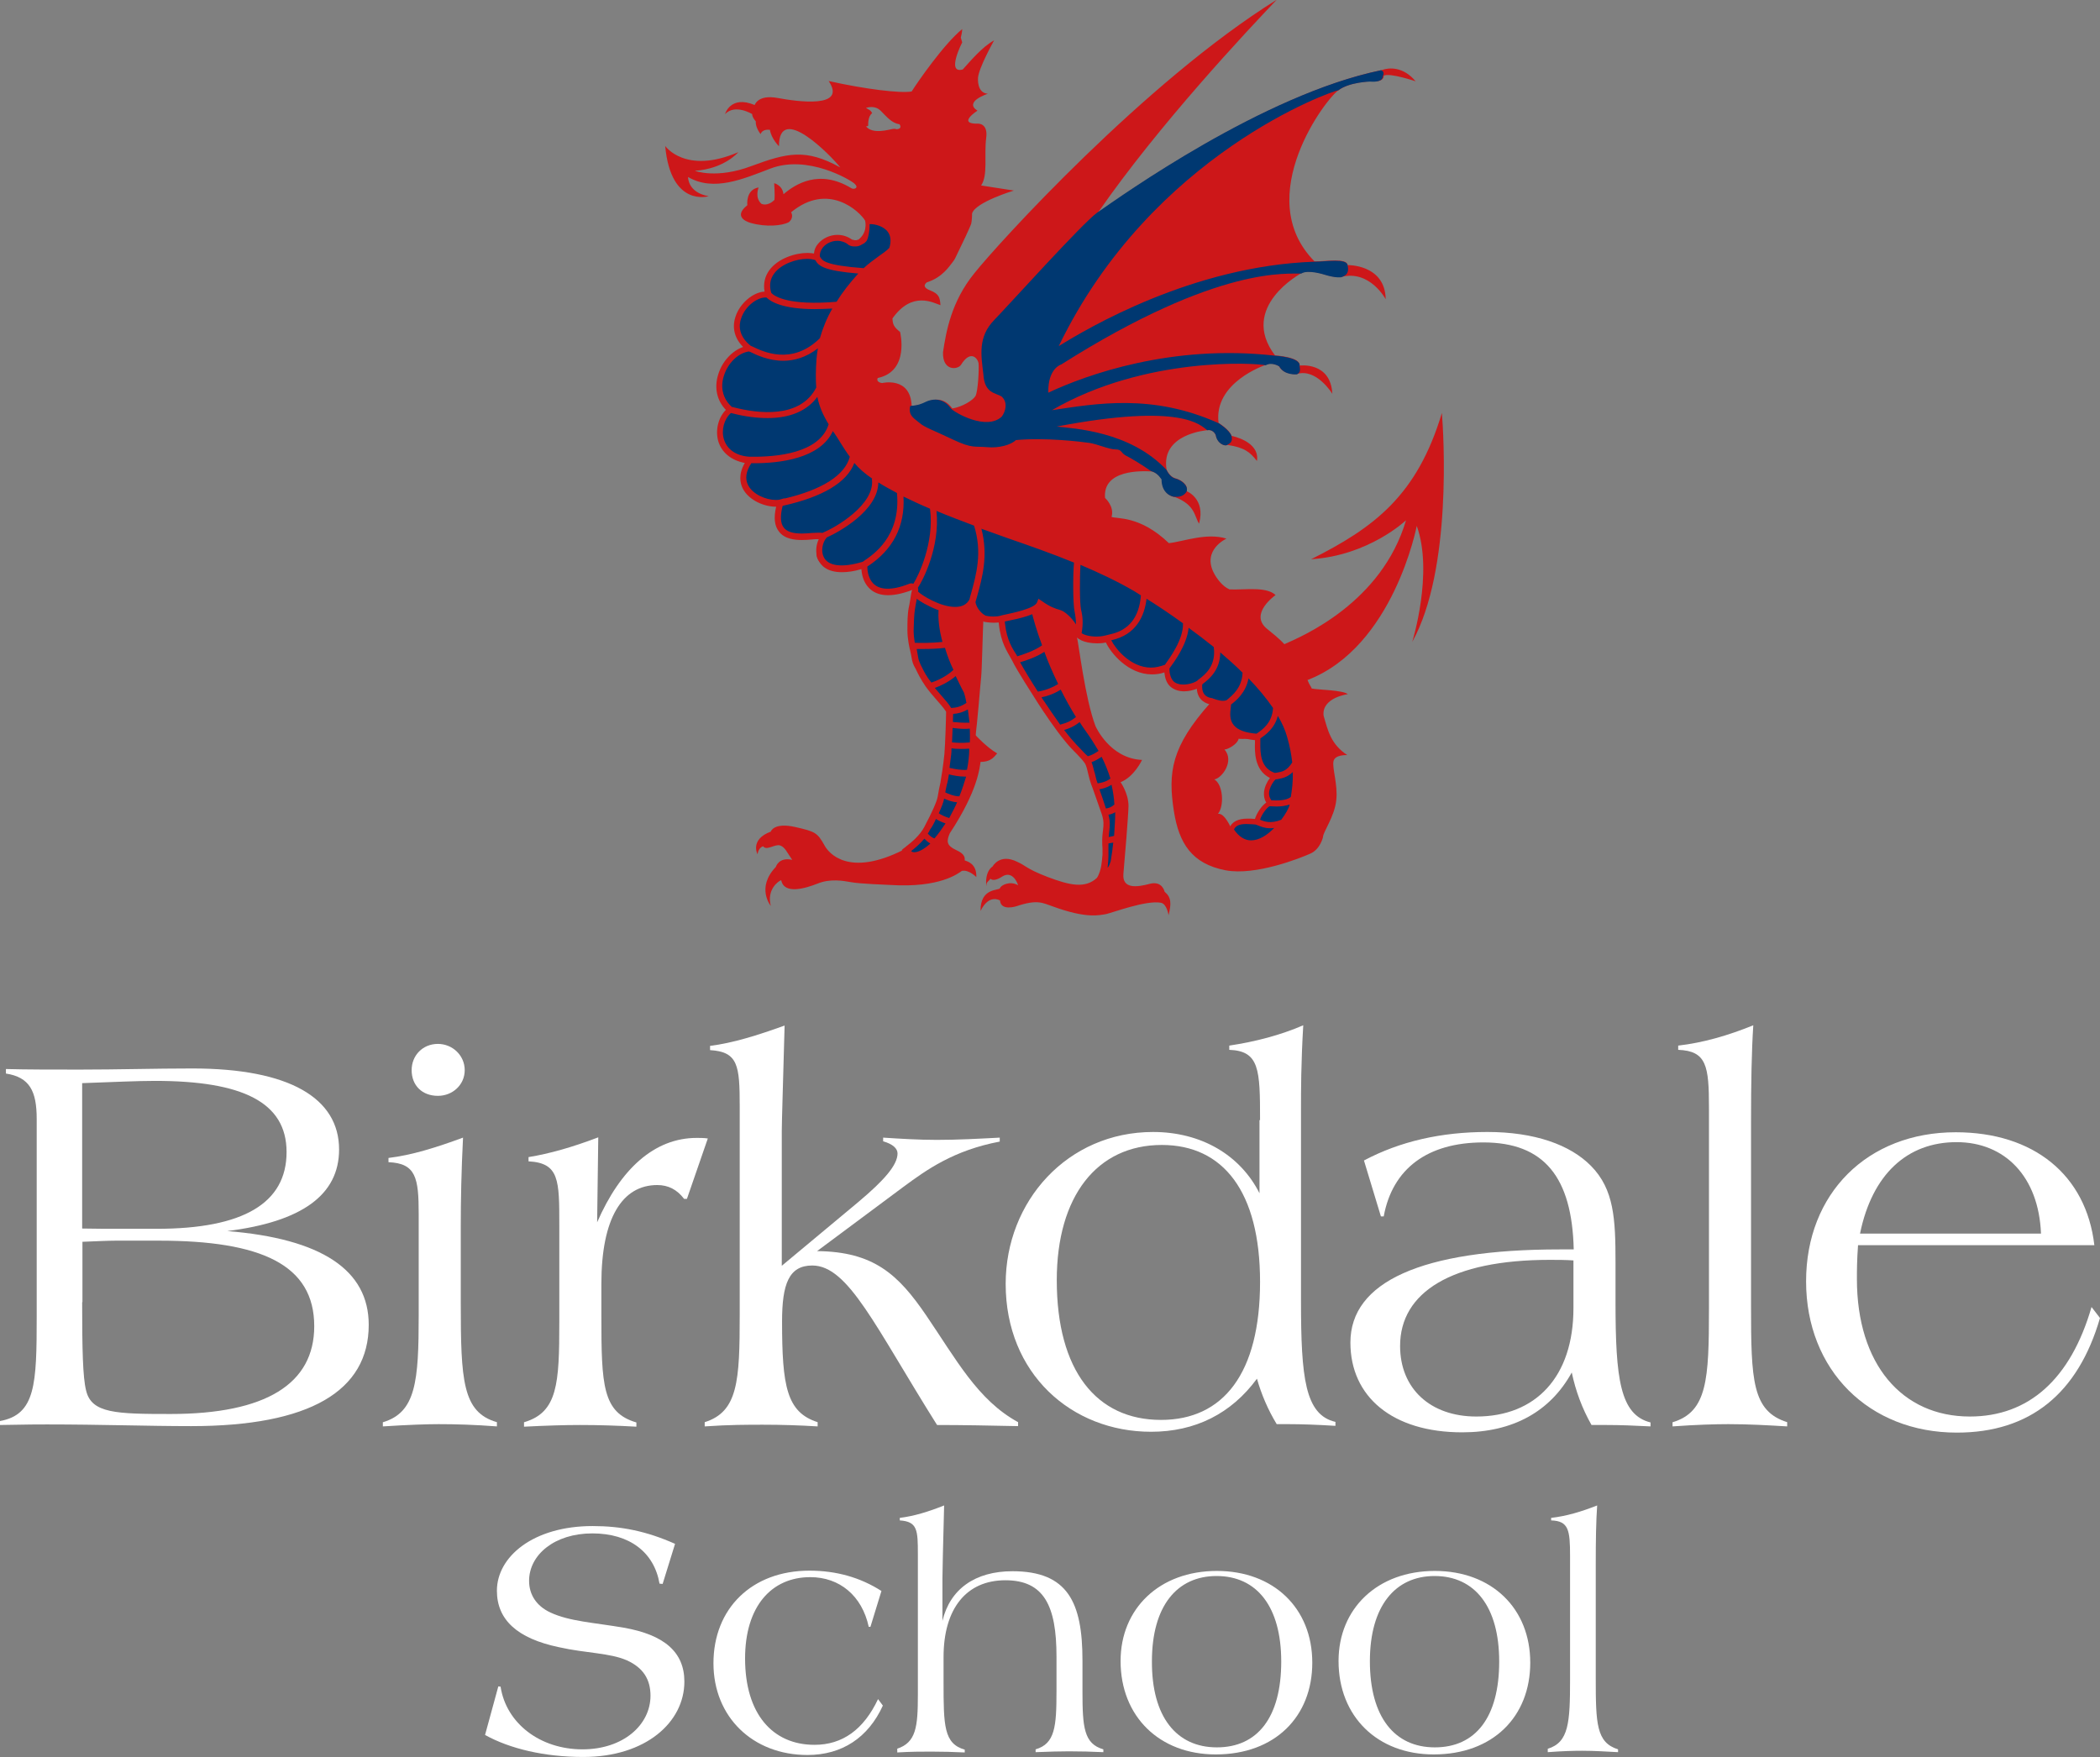
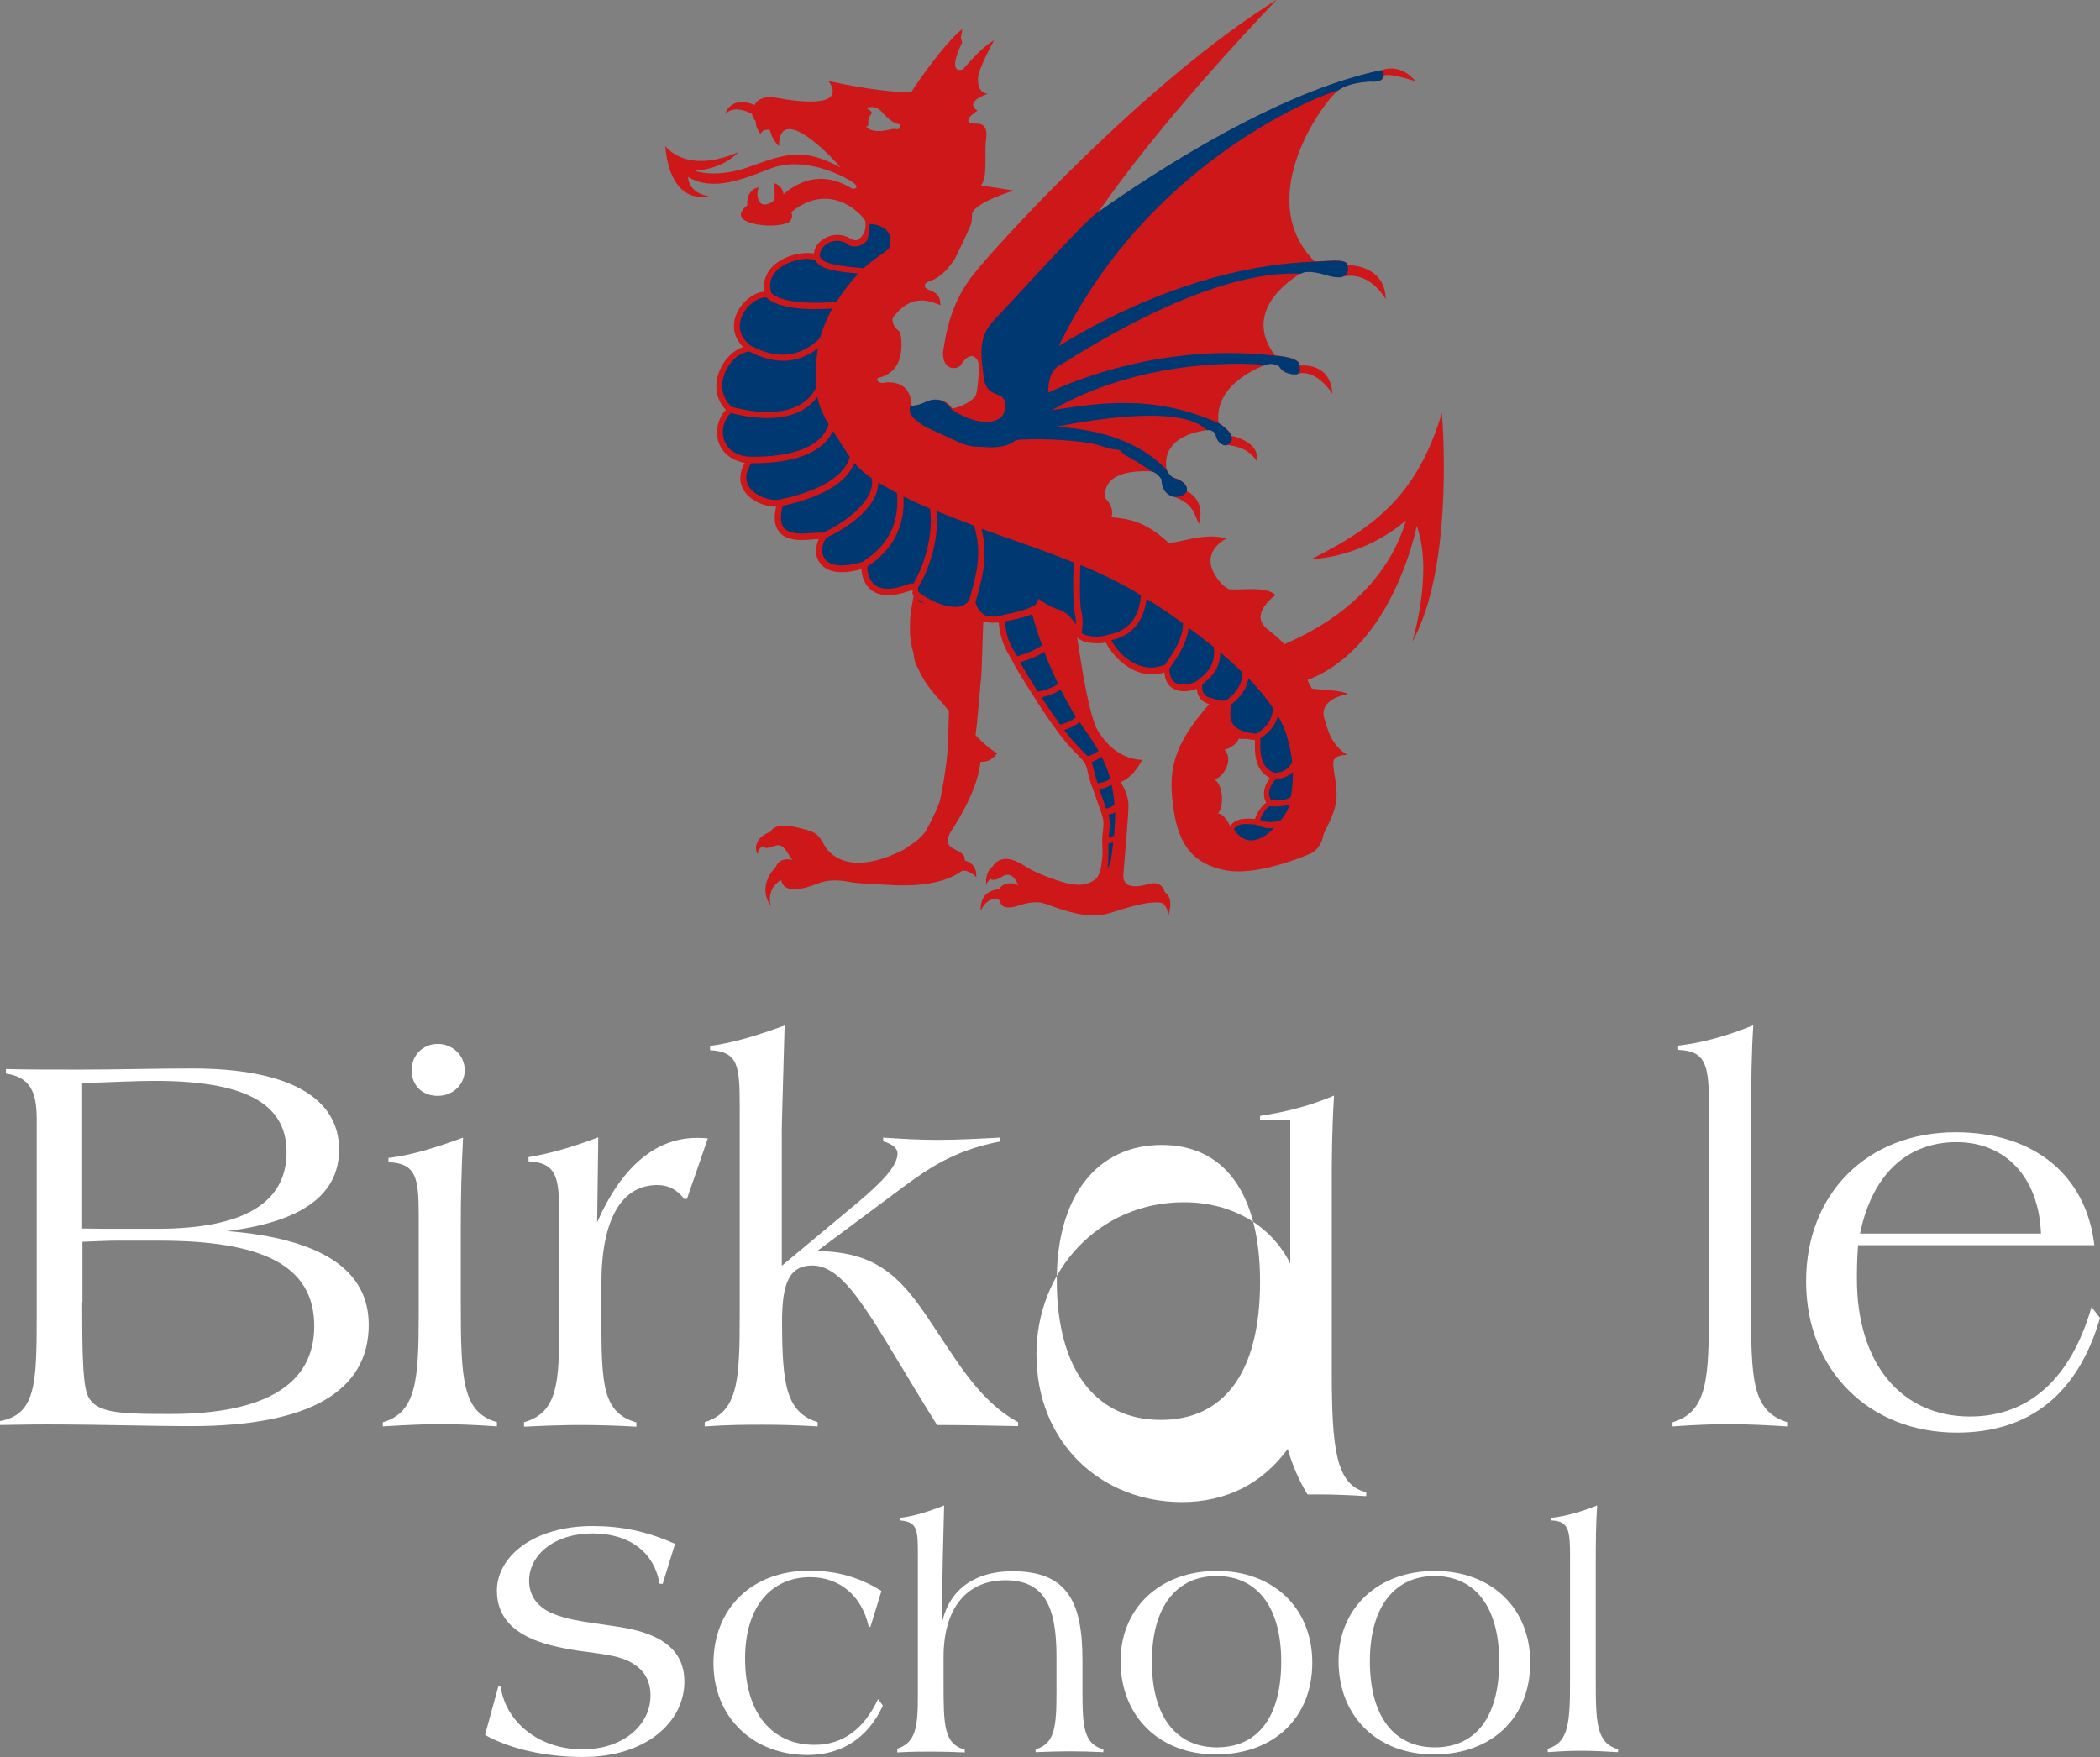
<svg xmlns="http://www.w3.org/2000/svg" xmlns:xlink="http://www.w3.org/1999/xlink" version="1.1" id="Layer_1" x="0px" y="0px" viewBox="0 0 74.38 62.25" style="enable-background:new 0 0 74.38 62.25;" xml:space="preserve">
  <rect x="0" y="0" width="74.38" height="62.25" fill="#808080" stroke="none" />
  <style type="text/css">
	.st0{clip-path:url(#SVGID_00000154404074660031429610000016767121062679425962_);fill:#CD1719;}
	.st1{clip-path:url(#SVGID_00000154404074660031429610000016767121062679425962_);fill:#FFFFFF;}
	.st2{clip-path:url(#SVGID_00000154404074660031429610000016767121062679425962_);fill:#003871;}
</style>
  <g>
    <defs>
      <rect id="SVGID_1_" width="74.38" height="62.25" />
    </defs>
    <clipPath id="SVGID_00000011740333338345802560000002344625424510402470_">
      <use xlink:href="#SVGID_1_" style="overflow:visible;" />
    </clipPath>
    <path style="clip-path:url(#SVGID_00000011740333338345802560000002344625424510402470_);fill:#CD1719;" d="M51.07,14.63   c-0.88,2.93-2.4,4.06-4.63,5.18c2.05-0.13,3.36-1.38,3.36-1.38c-0.86,2.92-3.67,4.11-4.31,4.39c-0.2-0.22-0.44-0.4-0.62-0.55   c-0.64-0.53,0.31-1.19,0.31-1.19c-0.33-0.31-1.06-0.18-1.63-0.2c-0.26-0.11-0.46-0.4-0.55-0.57c-0.44-0.83,0.44-1.23,0.44-1.23   c-0.71-0.22-1.54,0.11-2.04,0.16c-1.03-0.99-1.85-0.85-2.03-0.93c0.11-0.37-0.23-0.67-0.23-0.67c-0.09-1.01,1.3-0.96,1.65-0.94   c0.15,0.04,0.26,0.13,0.37,0.29c0,0.48,0.33,0.61,0.46,0.62c0.72,0.28,0.68,0.68,0.85,0.94c0.24-0.89-0.44-1.15-0.44-1.15   c0.07-0.22-0.2-0.41-0.41-0.46c-0.2-0.06-0.3-0.3-0.3-0.3c-0.22-1.28,1.44-1.4,1.44-1.4c0.22-0.04,0.3,0.17,0.3,0.17   c0.06,0.31,0.33,0.41,0.41,0.35c0.61,0.09,0.81,0.26,1.05,0.57c0.11-0.7-0.9-0.89-0.9-0.89c-0.07-0.22-0.46-0.46-0.46-0.46   c-0.18-1.44,1.66-2.05,1.66-2.05c0.22-0.13,0.48,0.04,0.48,0.04c0.18,0.33,0.63,0.28,0.63,0.28c0.7-0.22,1.26,0.7,1.26,0.7   c-0.06-1.15-1.16-1-1.16-1c0.04-0.31-0.87-0.36-0.87-0.36c-1.3-1.72,0.93-2.91,0.93-2.91c0.24-0.15,0.82,0.04,0.82,0.04   c0.42,0.13,0.6,0.09,0.6,0.09c1.01-0.26,1.57,0.79,1.57,0.79c-0.02-1.24-1.35-1.21-1.35-1.21c-0.02-0.26-0.77-0.13-1.17-0.13   c-2.27-2.29,0.46-5.85,0.86-6.07c0.38-0.29,1.13-0.31,1.13-0.31c0.51,0.04,0.46-0.2,0.46-0.2c0.22-0.11,1.13,0.2,1.13,0.2   c-0.44-0.53-0.95-0.49-1.19-0.4c-4.17,0.86-9.18,4.44-10.06,5.05c2.15-3.11,5.31-6.47,6.33-7.54c-4.66,2.9-9.9,8.67-10.71,9.69   c-0.82,1.01-1,2.07-1.11,2.8c-0.02,0.68,0.53,0.62,0.64,0.44c0.34-0.55,0.6-0.22,0.62-0.04c0.02,0.18-0.02,0.99-0.11,1.15   c-0.09,0.15-0.46,0.38-0.82,0.44c-0.31-0.44-0.73-0.31-0.88-0.24c-0.15,0.07-0.26,0.13-0.56,0.15c-0.04-1.06-1.05-0.81-1.05-0.81   c-0.24-0.04-0.15-0.18-0.15-0.18c1.14-0.24,0.79-1.63,0.79-1.63c-0.22-0.18-0.26-0.26-0.27-0.48c0.7-0.99,1.45-0.55,1.7-0.47   c-0.02-0.28-0.05-0.4-0.38-0.53c-0.33-0.13-0.1-0.28-0.1-0.28c0.55-0.17,0.8-0.58,0.9-0.7c0.1-0.12,0.12-0.2,0.22-0.4   c0.1-0.2,0.41-0.85,0.45-0.98c0.03-0.13,0.03-0.36,0.03-0.36c0.12-0.4,1.48-0.81,1.48-0.81c-0.33-0.05-0.66-0.1-1.16-0.18   c0.25-0.37,0.1-1.05,0.18-1.69c0.07-0.51-0.28-0.5-0.28-0.5c-0.78,0.02-0.03-0.46-0.03-0.46c-0.5-0.32,0.37-0.6,0.37-0.6   c-0.4-0.02-0.35-0.56-0.35-0.56c0.02-0.35,0.57-1.33,0.57-1.33c-0.43,0.23-0.88,0.78-1.11,1.03c-0.6,0.17-0.02-0.96-0.02-0.96   l-0.05-0.17c0.05-0.18,0.05-0.3,0.05-0.3c-0.65,0.53-1.59,1.89-1.79,2.21c-0.4,0.07-1.64-0.08-2.94-0.37   c0.66,0.98-1.11,0.73-1.81,0.6c-0.7-0.13-0.81,0.25-0.81,0.25c-0.86-0.36-1.05,0.32-1.05,0.32c0.36-0.37,0.96,0,0.96,0   c0,0.12,0.13,0.26,0.13,0.26c-0.02,0.22,0.17,0.45,0.17,0.45c0.07-0.2,0.33-0.15,0.33-0.15c0.05,0.32,0.32,0.58,0.32,0.58   c0-1.56,1.84,0.33,2.17,0.75c-1.23-0.68-1.89-0.51-3.14-0.05c-1.24,0.47-2.01,0.17-2.01,0.17c1.05-0.07,1.54-0.66,1.54-0.66   c-1.88,0.81-2.59-0.22-2.59-0.22c0.2,2.19,1.54,1.78,1.54,1.78c-0.75-0.13-0.73-0.68-0.73-0.68c0.91,0.53,1.95,0.07,2.92-0.3   c1.31-0.5,2.81,0.39,2.97,0.53c0.18,0.16-0.01,0.22-0.1,0.17c-1.15-0.7-2-0.14-2.41,0.21c-0.04-0.33-0.33-0.39-0.33-0.39   s0.03,0.39,0.01,0.59c-0.25,0.25-0.46,0.14-0.46,0.14C26.72,7,26.87,6.64,26.87,6.64c-0.47,0.08-0.4,0.63-0.4,0.63   C25.89,7.73,26.6,7.9,26.6,7.9c0.53,0.15,1.1,0.1,1.34-0.03c0.2-0.17,0.08-0.35,0.08-0.35c1.31-1.08,2.42-0.05,2.64,0.32   c0.05,0.09-0.02,0.54-0.08,0.62c-0.06,0.09-0.24,0.22-0.48,0.12c-0.52-0.41-1.27,0.03-1.17,0.54c-0.5-0.24-2.08,0.2-1.73,1.32   c-0.64-0.15-1.75,1.1-0.67,1.9c-0.83,0.09-1.54,1.43-0.69,2.18c-0.55,0.42-0.59,1.68,0.7,1.79c-0.76,1.08,0.59,1.56,1.08,1.5   c-0.48,1.72,1.29,1.03,1.54,1.2c-0.31,0.35-0.69,1.43,1.43,1.04c-0.03,0.35,0.08,1.31,1.61,0.75c0.2-0.07,0.21,0.11,0.18,0.2   c-0.02,0.09-0.05,0.31-0.1,0.55s-0.05,0.51-0.05,0.8c0,0.28,0.06,0.57,0.1,0.7c0.04,0.12,0.04,0.34,0.12,0.5   c0.09,0.16,0.17,0.39,0.4,0.72c0.23,0.33,0.56,0.64,0.76,0.93c0,0.1-0.03,1.15-0.06,1.54c-0.04,0.39-0.11,0.83-0.13,0.96   c-0.03,0.12-0.07,0.35-0.11,0.58c-0.04,0.22-0.27,0.7-0.48,1.09c-0.21,0.39-0.67,0.6-0.82,0.73c-1.97,1-2.67,0.1-2.8-0.14   c-0.26-0.47-0.34-0.5-1.03-0.66c-0.78-0.18-0.88,0.16-0.88,0.16c-0.75,0.28-0.47,0.8-0.47,0.8c0.04-0.25,0.2-0.28,0.2-0.28   c0.12,0.17,0.42-0.09,0.6-0.03c0.18,0.06,0.25,0.26,0.43,0.51c-0.48-0.11-0.58,0.25-0.58,0.25c-0.71,0.74-0.18,1.38-0.18,1.38   c-0.15-0.58,0.27-0.88,0.37-0.91c0.1,0.52,0.86,0.29,1.29,0.12c0.44-0.18,0.9-0.1,1.18-0.05c0.31,0.06,1.23,0.09,1.4,0.1   c1.75,0.11,2.4-0.41,2.53-0.5c0.25-0.05,0.51,0.22,0.51,0.22c0.02-0.48-0.33-0.56-0.41-0.59c0-0.08,0.03-0.22-0.31-0.37   c-0.34-0.16-0.34-0.31-0.22-0.59c1.01-1.53,1.06-2.35,1.09-2.53c0.41,0,0.51-0.23,0.59-0.3c-0.38-0.22-0.77-0.65-0.77-0.65   c0.06-0.31,0.17-1.78,0.2-2.04c0.03-0.26,0.06-1.75,0.08-2.04c0,0,0.32,0.07,0.59,0c0.06,0.81,0.36,1.19,0.5,1.48   c0.14,0.3,0.72,1.2,0.92,1.51c0.2,0.31,0.62,0.94,0.97,1.34c0.34,0.41,0.64,0.62,0.72,0.84c0.08,0.22,0.11,0.47,0.19,0.69   c0.08,0.22,0.25,0.69,0.37,1.08s0.02,0.51,0.02,0.94c0,0.42-0.04,0.26-0.1,0.8c-0.02,0.14-0.08,0.35-0.16,0.46   c-0.41,0.38-0.95,0.27-1.76-0.04c-0.73-0.28-0.78-0.41-1.06-0.53c-0.62-0.31-0.87,0.16-0.87,0.16c-0.33,0.23-0.21,0.81-0.22,0.68   c-0.01-0.13,0.08-0.15,0.14-0.24c0.08,0.07,0.22,0.05,0.42-0.08c0.32-0.2,0.51,0.14,0.56,0.31c-0.29-0.17-0.61,0-0.64,0.1   c-0.03,0.1-0.7-0.03-0.69,0.81c0.3-0.62,0.69-0.37,0.69-0.37c0.03,0.39,0.59,0.2,0.59,0.2c0.75-0.25,0.92-0.11,1.28,0.01   c1.2,0.44,1.65,0.31,1.89,0.27c0.23-0.05,1.42-0.5,1.94-0.4c0.21,0.04,0.27,0.44,0.27,0.44c0.1-0.41,0.1-0.63-0.14-0.83   c0,0-0.08-0.4-0.53-0.28c-0.45,0.12-0.98,0.19-0.93-0.36c0.04-0.42,0.18-2.13,0.18-2.4c0-0.45-0.28-0.84-0.28-0.84   c0.49-0.2,0.76-0.79,0.76-0.79c-1.15-0.05-1.65-1.2-1.65-1.2c-0.37-0.98-0.59-2.9-0.66-3.17c0.25,0.24,0.92,0.21,1.03,0.12   c0.03,0.23,0.91,1.56,2.11,1.04c-0.03,1.01,0.96,0.71,1.16,0.56c-0.05,0.44,0.18,0.6,0.42,0.64c-1.37,1.54-1.5,2.44-1.28,3.84   c0.18,1.12,0.63,1.85,1.83,2.08c1.06,0.2,2.64-0.43,3-0.59c0.36-0.16,0.45-0.59,0.45-0.59c0-0.18,0.41-0.72,0.47-1.31   c0.06-0.54-0.15-1.13-0.1-1.37c0.05-0.25,0.49-0.22,0.49-0.22c-0.59-0.39-0.69-0.88-0.84-1.4c-0.07-0.64,0.86-0.76,0.86-0.76   c-0.2-0.15-1.06-0.15-1.28-0.2c-0.02-0.07-0.07-0.1-0.15-0.3c3.05-1.17,3.87-5.46,3.87-5.46c0.6,1.66-0.16,4.11-0.16,4.11   C51.44,20.18,51.13,15.35,51.07,14.63 M30.67,4.47c0,0,0.05,0.02,0.08-0.02c0-0.06-0.01-0.33,0.14-0.44   c-0.05-0.11-0.1-0.11-0.22-0.19c0.1-0.02,0.33-0.09,0.53,0.11c0.2,0.2,0.39,0.44,0.66,0.47c0,0,0.12,0.16-0.1,0.18   c0,0-0.06-0.03-0.15-0.01C31.52,4.58,30.9,4.78,30.67,4.47 M44.98,28.45c-0.16,0-0.47,0.43-0.47,0.65c-0.18,0-0.74-0.14-0.9,0.25   c0,0-0.23-0.56-0.47-0.52c0.23-0.29,0.18-1.04-0.13-1.22c0.27-0.04,0.72-0.65,0.36-1.06c0.13,0,0.47-0.2,0.5-0.38   c0.16,0.02,0.49,0,0.68-0.07c0.02,0.25-0.16,1.15,0.61,1.4C45.01,27.59,44.65,28.11,44.98,28.45" />
    <path style="clip-path:url(#SVGID_00000011740333338345802560000002344625424510402470_);fill:#FFFFFF;" d="M0,50.34   c1.26-0.23,1.3-1.3,1.3-3.71v-6.99c0-0.99-0.25-1.48-1.09-1.61v-0.16c0.74,0.02,1.61,0.02,2.62,0.02c1.34,0,2.66-0.04,3.98-0.04   c3.44,0,5.2,1.05,5.2,2.87c0,1.61-1.32,2.56-3.96,2.89c3.34,0.27,5.01,1.38,5.01,3.32c0,2.35-2.1,3.59-6.29,3.59   c-1.52,0-3.2-0.06-5.11-0.06c-0.18,0-0.74,0-1.67,0.02V50.34z M3.94,43.53h0.17h1.44c3.07,0,4.6-0.91,4.6-2.72   c0-1.77-1.57-2.52-4.66-2.52c-0.62,0-1.48,0.04-2.58,0.08v5.15C3.51,43.53,3.84,43.53,3.94,43.53 M2.91,46.13   c0,1.63,0.02,2.66,0.14,3.13c0.19,0.81,1.07,0.83,2.99,0.83c3.38,0,5.09-1.07,5.09-3.11c0-2.18-1.88-3.03-5.5-3.03H4.1   c-0.27,0-0.66,0.02-1.18,0.04V46.13z" />
    <path style="clip-path:url(#SVGID_00000011740333338345802560000002344625424510402470_);fill:#FFFFFF;" d="M13.57,50.38   c1.16-0.35,1.26-1.44,1.26-3.79v-1.53v-0.82V43c0-1.28-0.1-1.79-1.07-1.83v-0.15c0.83-0.1,1.69-0.37,2.64-0.72   c-0.06,1.18-0.08,2.23-0.08,3.15v1.2v0.47v1.01c0,2.78,0.06,3.9,1.28,4.25v0.15c-0.78-0.06-1.46-0.08-2.06-0.08   c-0.39,0-1.05,0.02-1.98,0.08V50.38z M15.51,36.98c0.52,0,0.95,0.41,0.95,0.93s-0.43,0.91-0.95,0.91c-0.56,0-0.93-0.37-0.93-0.91   C14.58,37.39,14.97,36.98,15.51,36.98" />
    <path style="clip-path:url(#SVGID_00000011740333338345802560000002344625424510402470_);fill:#FFFFFF;" d="M18.57,50.38   c1.18-0.35,1.24-1.36,1.24-3.53v-0.82v-2.62c0-1.61,0-2.21-1.09-2.27v-0.15c0.74-0.12,1.55-0.35,2.47-0.7l-0.04,3.01   c0.82-1.88,2.02-2.99,3.53-2.99c0.12,0,0.25,0,0.39,0.02l-0.74,2.14h-0.1c-0.25-0.33-0.56-0.49-0.95-0.49   c-1.24,0-1.98,1.17-1.98,3.5v0.56v0.58c0,2.45,0.04,3.42,1.24,3.77v0.15c-0.68-0.04-1.34-0.06-2-0.06c-0.54,0-1.2,0.02-1.98,0.06   V50.38z" />
    <path style="clip-path:url(#SVGID_00000011740333338345802560000002344625424510402470_);fill:#FFFFFF;" d="M24.96,50.38   c1.18-0.37,1.24-1.46,1.24-3.81v-0.89v-5.34v-1.16c0-1.44-0.06-1.92-1.05-1.98v-0.15c0.8-0.1,1.67-0.37,2.64-0.72   c-0.06,2.19-0.1,3.44-0.1,3.73v4.78l2.7-2.25c0.93-0.78,1.4-1.32,1.4-1.73c0-0.17-0.16-0.33-0.51-0.43V40.3   c0.62,0.04,1.26,0.08,1.9,0.08c0.74,0,1.47-0.04,2.23-0.08v0.14c-1.63,0.31-2.58,0.99-3.42,1.61l-3.05,2.27   c2,0.02,2.87,0.82,3.86,2.27c1.07,1.57,1.83,3.01,3.26,3.79v0.14c-0.99-0.02-1.94-0.04-2.87-0.04C31,47,30.05,44.83,28.77,44.83   c-0.83,0-1.07,0.66-1.07,1.98c0,2.29,0.16,3.22,1.26,3.57v0.15c-0.64-0.04-1.28-0.06-1.94-0.06c-0.52,0-1.22,0-2.06,0.06V50.38z" />
-     <path style="clip-path:url(#SVGID_00000011740333338345802560000002344625424510402470_);fill:#FFFFFF;" d="M44.63,39.68   c0-1.79-0.02-2.45-1.09-2.49v-0.15c0.93-0.14,1.81-0.37,2.62-0.72c-0.08,1.34-0.08,2.33-0.08,2.95v0.58v6.17v0.06   c0,2.72,0.14,4.04,1.22,4.29v0.14c-0.64-0.04-1.19-0.06-1.65-0.06h-0.43c-0.31-0.51-0.54-1.05-0.7-1.61   c-0.91,1.24-2.19,1.88-3.75,1.88c-2.82,0-5.15-2.06-5.15-5.24c0-2.93,2.19-5.38,5.22-5.38c1.71,0,3.09,0.82,3.77,2.17v-2.41V39.68z    M37.43,45.35c0,3.2,1.4,4.95,3.69,4.95c2.21,0,3.51-1.65,3.51-4.89c0-3.19-1.3-4.85-3.48-4.85   C38.85,40.56,37.43,42.38,37.43,45.35" />
-     <path style="clip-path:url(#SVGID_00000011740333338345802560000002344625424510402470_);fill:#FFFFFF;" d="M56.89,50.48h-0.52   c-0.33-0.58-0.56-1.2-0.7-1.86c-0.76,1.38-2.08,2.12-3.88,2.12c-2.47,0-3.96-1.26-3.96-3.18c0-2.14,2.5-3.3,7.42-3.3h0.49   c-0.06-2.56-1.05-3.79-3.2-3.79c-1.98,0-3.22,0.93-3.53,2.62h-0.1l-0.6-1.98c1.28-0.68,2.74-1.01,4.37-1.01   c1.67,0,2.93,0.45,3.67,1.2c0.82,0.83,0.87,1.88,0.87,3.42v1.32v0.08c0,2.72,0.16,4,1.24,4.27v0.14   C57.9,50.5,57.38,50.48,56.89,50.48 M54.89,44.63c-3.48,0-5.3,1.15-5.3,3.05c0,1.51,1.07,2.5,2.7,2.5c2.1,0,3.44-1.4,3.44-3.84   v-1.05v-0.64C55.44,44.63,55.16,44.63,54.89,44.63" />
+     <path style="clip-path:url(#SVGID_00000011740333338345802560000002344625424510402470_);fill:#FFFFFF;" d="M44.63,39.68   v-0.15c0.93-0.14,1.81-0.37,2.62-0.72c-0.08,1.34-0.08,2.33-0.08,2.95v0.58v6.17v0.06   c0,2.72,0.14,4.04,1.22,4.29v0.14c-0.64-0.04-1.19-0.06-1.65-0.06h-0.43c-0.31-0.51-0.54-1.05-0.7-1.61   c-0.91,1.24-2.19,1.88-3.75,1.88c-2.82,0-5.15-2.06-5.15-5.24c0-2.93,2.19-5.38,5.22-5.38c1.71,0,3.09,0.82,3.77,2.17v-2.41V39.68z    M37.43,45.35c0,3.2,1.4,4.95,3.69,4.95c2.21,0,3.51-1.65,3.51-4.89c0-3.19-1.3-4.85-3.48-4.85   C38.85,40.56,37.43,42.38,37.43,45.35" />
    <path style="clip-path:url(#SVGID_00000011740333338345802560000002344625424510402470_);fill:#FFFFFF;" d="M59.25,50.38   c1.22-0.37,1.28-1.51,1.28-4.02v-0.68v-5.3v-1.13c0-1.49-0.08-2.02-1.09-2.06v-0.15c0.87-0.1,1.75-0.35,2.66-0.72   c-0.06,0.91-0.08,2.04-0.08,3.44v5.92v0.58c0,2.64,0.04,3.73,1.28,4.12v0.15c-0.66-0.04-1.36-0.08-2.08-0.08   c-0.47,0-1.15,0.02-1.98,0.08V50.38z" />
    <path style="clip-path:url(#SVGID_00000011740333338345802560000002344625424510402470_);fill:#FFFFFF;" d="M74.38,46.69   c-0.78,2.68-2.48,4.06-5.07,4.06c-3.11,0-5.34-2.21-5.34-5.36c0-3.11,2.17-5.28,5.3-5.28c2.76,0,4.62,1.51,4.91,4h-8.37   c-0.04,0.54-0.04,0.93-0.04,1.2c0,3.01,1.59,4.87,4,4.87c2.08,0,3.57-1.32,4.31-3.88L74.38,46.69z M72.29,43.7   c-0.08-2.02-1.28-3.24-2.99-3.24c-1.75,0-2.99,1.14-3.42,3.24H72.29z" />
    <path style="clip-path:url(#SVGID_00000011740333338345802560000002344625424510402470_);fill:#FFFFFF;" d="M17.65,59.74l0.08,0.01   c0.2,1.3,1.4,2.22,2.9,2.22c1.45,0,2.41-0.87,2.41-1.9c0-0.58-0.26-0.99-0.83-1.25c-0.61-0.27-1.44-0.25-2.42-0.47   c-1.47-0.31-2.19-0.97-2.19-2c0-1.2,1.28-2.29,3.39-2.29c1.01,0,1.91,0.18,2.92,0.63l-0.44,1.42l-0.11-0.01   c-0.19-1.11-1.06-1.78-2.38-1.78c-1.34,0-2.24,0.76-2.24,1.68c0,0.49,0.26,0.89,0.75,1.12c0.68,0.32,1.56,0.36,2.6,0.54   c1.43,0.25,2.15,0.86,2.15,1.91c0,1.44-1.37,2.67-3.58,2.67c-1.37,0-2.6-0.29-3.48-0.78L17.65,59.74z" />
    <path style="clip-path:url(#SVGID_00000011740333338345802560000002344625424510402470_);fill:#FFFFFF;" d="M31.27,60.42   c-0.52,1.14-1.45,1.75-2.67,1.75c-1.94,0-3.33-1.35-3.33-3.25c0-1.94,1.36-3.28,3.4-3.28c0.95,0,1.8,0.24,2.55,0.72l-0.39,1.27   h-0.06c-0.24-1.11-1.04-1.76-2.07-1.76c-1.38,0-2.31,1.04-2.31,2.88c0,1.96,0.97,3.06,2.46,3.06c0.99,0,1.74-0.54,2.25-1.62   L31.27,60.42z" />
    <path style="clip-path:url(#SVGID_00000011740333338345802560000002344625424510402470_);fill:#FFFFFF;" d="M31.77,61.95   c0.68-0.22,0.74-0.78,0.74-1.91v-0.76v-4.22c0-0.85-0.01-1.16-0.64-1.2v-0.09c0.5-0.06,1.02-0.22,1.57-0.44   c-0.04,1.52-0.06,2.38-0.06,2.6v1.49c0.27-1.13,1.16-1.76,2.48-1.76c1.96,0,2.48,1.1,2.48,3.16v0.48v0.61   c0,1.28,0.05,1.86,0.74,2.06v0.1c-0.41-0.02-0.8-0.03-1.22-0.03c-0.31,0-0.7,0.01-1.18,0.03v-0.1c0.69-0.2,0.74-0.81,0.74-2.06   v-0.61v-0.62c0-1.79-0.44-2.7-1.81-2.7c-1.38,0-2.19,1-2.19,2.72v0.61v0.29c0,1.53,0.01,2.17,0.75,2.38v0.1   c-0.41-0.02-0.8-0.03-1.19-0.03c-0.32,0-0.73,0-1.2,0.03V61.95z" />
    <path style="clip-path:url(#SVGID_00000011740333338345802560000002344625424510402470_);fill:#FFFFFF;" d="M43.1,55.65   c2.01,0,3.38,1.32,3.38,3.25c0,1.91-1.32,3.25-3.42,3.25c-1.99,0-3.37-1.34-3.37-3.31C39.69,56.98,41.07,55.65,43.1,55.65    M43.1,61.9c1.44,0,2.28-1.06,2.28-3.04c0-1.94-0.86-3.03-2.29-3.03c-1.4,0-2.29,1.06-2.29,3.02C40.79,60.82,41.67,61.9,43.1,61.9" />
    <path style="clip-path:url(#SVGID_00000011740333338345802560000002344625424510402470_);fill:#FFFFFF;" d="M50.82,55.65   c2.01,0,3.38,1.32,3.38,3.25c0,1.91-1.32,3.25-3.42,3.25c-1.99,0-3.37-1.34-3.37-3.31C47.41,56.98,48.79,55.65,50.82,55.65    M50.82,61.9c1.44,0,2.28-1.06,2.28-3.04c0-1.94-0.86-3.03-2.29-3.03c-1.39,0-2.29,1.06-2.29,3.02   C48.52,60.82,49.39,61.9,50.82,61.9" />
    <path style="clip-path:url(#SVGID_00000011740333338345802560000002344625424510402470_);fill:#FFFFFF;" d="M54.82,61.95   c0.75-0.23,0.79-0.93,0.79-2.47v-0.42v-3.25v-0.69c0-0.92-0.05-1.24-0.67-1.26v-0.09c0.54-0.06,1.07-0.22,1.63-0.44   c-0.04,0.56-0.05,1.25-0.05,2.11v3.64v0.36c0,1.62,0.02,2.29,0.79,2.53v0.1c-0.4-0.02-0.83-0.05-1.27-0.05   c-0.29,0-0.7,0.01-1.22,0.05V61.95z" />
    <path style="clip-path:url(#SVGID_00000011740333338345802560000002344625424510402470_);fill:#003871;" d="M42.03,17.41   c0.07-0.22-0.2-0.41-0.41-0.46c-0.2-0.06-0.3-0.3-0.3-0.3c-1.3-1.39-3.32-1.47-3.89-1.54c4.46-0.85,5.09-0.04,5.33,0.13   c0.22-0.04,0.3,0.17,0.3,0.17c0.05,0.31,0.33,0.41,0.41,0.35c0.12-0.07,0.19-0.12,0.15-0.31c-0.07-0.22-0.46-0.46-0.46-0.46   c-2.36-1.06-4.34-0.69-5.9-0.46c3.3-1.92,7.26-1.67,7.57-1.59c0.22-0.13,0.48,0.04,0.48,0.04c0.18,0.33,0.63,0.28,0.63,0.28   c0.08-0.06,0.13-0.07,0.09-0.3c0.04-0.31-0.87-0.36-0.87-0.36c-3.65-0.42-6.69,0.68-8.03,1.31c-0.02-0.87,0.46-1,0.46-1   c5.61-3.55,8.06-3.19,8.5-3.22c0.24-0.15,0.82,0.04,0.82,0.04c0.42,0.13,0.6,0.09,0.6,0.09c0.08-0.04,0.3-0.08,0.22-0.42   c-0.02-0.26-0.77-0.13-1.17-0.13c-4.33,0.15-8.04,2.36-9.06,2.99C40.8,5.43,47.24,3.2,47.4,3.2c0.38-0.29,1.12-0.31,1.12-0.31   c0.51,0.04,0.46-0.2,0.46-0.2c0.07-0.12-0.02-0.2-0.07-0.2c-4.17,0.86-9.18,4.44-10.06,5.05c-0.56,0.42-3.05,3.19-3.64,3.8   c-0.58,0.6-0.46,1.25-0.38,1.92c0.04,0.69,0.44,0.65,0.65,0.79c0.23,0.21,0.13,0.54,0,0.71c-0.54,0.5-1.65-0.13-1.8-0.29   c-0.31-0.44-0.73-0.31-0.88-0.24c-0.15,0.07-0.26,0.13-0.56,0.15c-0.09,0.35,0.17,0.46,0.34,0.61s0.48,0.25,1.17,0.58   s0.79,0.23,1.21,0.27c0.42,0.04,0.85-0.08,1.02-0.25c1.04-0.1,2.34,0.06,2.61,0.1c0.27,0.04,0.69,0.23,0.92,0.23   c0.23,0,0.19,0.12,0.35,0.21c0.17,0.08,0.63,0.36,0.91,0.56c0.15,0.04,0.26,0.13,0.37,0.29c0,0.48,0.33,0.61,0.46,0.62   C41.69,17.6,41.91,17.62,42.03,17.41" />
-     <polygon style="clip-path:url(#SVGID_00000011740333338345802560000002344625424510402470_);fill:#003871;" points="32.39,21.06    33.35,21.58 33.35,21.91 33.49,22.76 33.71,23.42 34.03,24.11 34.34,24.85 34.45,26.14 34.19,27.95 33.7,29.04 33.12,29.85    32.75,30.17 32.41,30.29 32.09,30.15 32.74,29.59 33.16,28.74 33.46,27.73 33.62,25.59 33.62,25.17 32.99,24.4 32.41,23.39    32.3,22.9 32.25,21.93 32.33,21.24  " />
    <polygon style="clip-path:url(#SVGID_00000011740333338345802560000002344625424510402470_);fill:#003871;" points="35.46,21.94    36.65,21.66 37.08,23.12 37.72,24.47 38.43,25.67 39.17,26.8 39.56,28.17 39.58,29.37 39.5,30.06 39.38,30.56 39.31,30.8    39.11,30.81 39.12,29.88 39.2,29.29 39.08,28.71 38.7,27.68 38.54,26.96 38.02,26.41 37.33,25.59 36.5,24.35 35.9,23.26    35.57,22.67  " />
    <path style="clip-path:url(#SVGID_00000011740333338345802560000002344625424510402470_);fill:#003871;" d="M30.74,7.84l0.31,0.03   l0.5,0.31l0.06,0.38l-0.06,0.28L31.07,9.2l-0.66,0.66l-0.52,0.61l-0.47,0.76l-0.35,0.93L29,13.54l0.28,1.19l0.49,0.82l0.69,0.9   l0.79,0.63l1.65,0.83l1.24,0.49l2.34,0.82l1.31,0.52l1.12,0.47l1.9,1.02l2.06,1.4l0.88,0.82l1.01,1.08l0.82,1.16l0.31,1.23   l0.02,0.85l-0.19,0.9l-0.31,0.57l-0.47,0.44l-0.5,0.2l-0.44-0.08l-0.27-0.25l-0.06-0.24c0,0,0.33-0.33,0.85-0.19   c0.05-0.17,0.28-0.52,0.44-0.66c0,0-0.28-0.61,0.16-0.96c0,0-0.76-0.33-0.55-1.38c0,0-1.29-0.05-1.07-1.16c0,0-1.02,0.05-1.01-0.74   c0,0-1.26,0.47-1.15-0.57c0,0-1.01,0.57-2.11-1.01c0,0-0.83,0.08-1.02-0.22l-0.25-0.41l-0.38-0.25l-0.53-0.3l-0.17-0.11l-0.22,0.19   l0.06,0.33l-1.16,0.3l-0.08-0.24h-0.41l-0.2-0.09l-0.44-0.49c-0.36,0.36-0.79,0.28-1.05,0.22l-0.83-0.25l-0.13-0.5l-0.17-0.03   c0,0-1.56,0.61-1.64-0.79c0,0-2.15,0.61-1.35-1.05c0,0-2.2,0.5-1.54-1.15c0,0-1.93-0.06-1.16-1.48c0,0-1.73-0.27-0.68-1.81   c0,0-1.08-1.46,0.61-2.17c0,0-1.2-1.46,0.72-1.92c0,0-0.42-1.53,1.76-1.35c0,0-0.02-0.82,1.04-0.57l0.32,0.1l0.24-0.11l0.09-0.27   l0.05-0.27L30.74,7.84z" />
-     <path style="clip-path:url(#SVGID_00000011740333338345802560000002344625424510402470_);fill:#CD1719;" d="M34.33,24.43   c-0.45-0.84-0.97-2.03-0.85-2.94c0-0.01-0.04,0-0.04-0.01h-0.06l-0.26-0.08c-0.48-0.04-0.55-0.31-0.65-0.4l-0.13-0.19l-0.05,0.14   c-0.01,0.05-0.03,0.13-0.04,0.23c-0.02,0.09-0.03,0.21-0.06,0.33c-0.05,0.25-0.05,0.53-0.05,0.82c0,0.31,0.07,0.61,0.1,0.73   c0.01,0.04,0.02,0.09,0.03,0.14c0.02,0.12,0.04,0.26,0.1,0.38c0.02,0.04,0.04,0.08,0.07,0.13c0.07,0.15,0.17,0.35,0.34,0.6   c0.12,0.17,0.26,0.33,0.39,0.48c0.13,0.15,0.25,0.28,0.34,0.42c0,0.21-0.03,1.14-0.06,1.5c-0.04,0.4-0.11,0.84-0.13,0.94   l-0.01,0.07c-0.03,0.13-0.07,0.32-0.1,0.51c-0.03,0.17-0.2,0.55-0.47,1.06c-0.16,0.31-0.46,0.55-0.64,0.69   c-0.03,0.03-0.06,0.05-0.09,0.07l-0.07,0.06l0.05,0.08c0.09,0.14,0.22,0.22,0.37,0.22c0.32,0,0.66-0.32,0.7-0.36   c1.15-1.24,1.44-2.66,1.48-3.64C34.62,25.33,34.38,24.52,34.33,24.43L34.33,24.43z M33.98,28.21c-0.19,0-0.39-0.09-0.5-0.14   c0.02-0.11,0.04-0.21,0.06-0.29l0.02-0.07c0.01-0.05,0.03-0.15,0.05-0.28c0.01,0,0.02,0,0.03,0.01c0.13,0.03,0.32,0.07,0.52,0.07   c0.02,0,0.04,0,0.06,0C34.15,27.73,34.08,27.97,33.98,28.21 M34.25,27.27c-0.21,0.02-0.44-0.03-0.58-0.06   c-0.01,0-0.03-0.01-0.04-0.01c0.02-0.15,0.04-0.31,0.06-0.47c0.01-0.06,0.01-0.13,0.01-0.22c0.01,0,0.01,0,0.01,0   c0.08,0.01,0.18,0.02,0.32,0.02c0.08,0,0.18,0,0.3-0.01C34.33,26.76,34.3,27.01,34.25,27.27 M34.35,26.3   c-0.31,0.03-0.49,0.01-0.61,0c-0.01,0-0.01,0-0.02,0c0.01-0.16,0.01-0.34,0.02-0.51c0.01,0,0.02,0,0.03,0   c0.1,0.01,0.23,0.03,0.38,0.03c0.06,0,0.13,0,0.2-0.01C34.35,25.97,34.36,26.13,34.35,26.3 M33.79,25.58c-0.02,0-0.03,0-0.04-0.01   c0-0.12,0.01-0.21,0.01-0.28c0.16-0.01,0.33-0.05,0.52-0.16c0.02,0.14,0.04,0.29,0.06,0.47C34.11,25.61,33.92,25.59,33.79,25.58    M32.41,21.56c0.02-0.12,0.04-0.24,0.06-0.33c0-0.01,0-0.02,0-0.03c0.16,0.13,0.44,0.29,0.78,0.34c-0.04,0.37,0.02,0.78,0.13,1.2   c-0.37,0.04-0.8,0.04-0.98,0.03c-0.02-0.13-0.04-0.28-0.04-0.43C32.37,22.06,32.37,21.79,32.41,21.56 M32.65,23.63   c-0.03-0.05-0.05-0.1-0.07-0.15c-0.05-0.09-0.06-0.2-0.08-0.31c-0.01-0.06-0.02-0.12-0.03-0.17c0,0,0-0.01,0-0.01   c0.07,0,0.15,0,0.24,0c0.23,0,0.51-0.01,0.76-0.04c0.08,0.27,0.18,0.53,0.3,0.78c-0.25,0.24-0.62,0.4-0.78,0.45   C32.8,23.95,32.72,23.77,32.65,23.63 M33.35,24.65c-0.08-0.09-0.16-0.19-0.24-0.28c0.2-0.07,0.51-0.22,0.74-0.42   c0.1,0.2,0.19,0.4,0.29,0.58c0.01,0.02,0.05,0.15,0.09,0.37c-0.21,0.14-0.36,0.17-0.54,0.18C33.6,24.93,33.48,24.8,33.35,24.65    M33.44,28.29c0.11,0.05,0.28,0.12,0.46,0.13c-0.08,0.19-0.18,0.37-0.28,0.56c-0.16-0.05-0.3-0.12-0.37-0.17   C33.34,28.61,33.42,28.42,33.44,28.29 M33.15,29.01c0.07,0.05,0.2,0.11,0.34,0.16c-0.12,0.18-0.24,0.35-0.39,0.53   c-0.08-0.02-0.15-0.08-0.21-0.14c-0.01-0.01-0.02-0.02-0.03-0.03c0.03-0.04,0.06-0.09,0.08-0.14   C33.02,29.28,33.09,29.15,33.15,29.01 M32.39,30.19c-0.05,0-0.09-0.01-0.12-0.04c0.13-0.1,0.31-0.25,0.47-0.44c0,0,0,0,0,0   c0.05,0.05,0.12,0.12,0.21,0.17c-0.01,0.01-0.01,0.01-0.02,0.02C32.85,29.98,32.58,30.19,32.39,30.19" />
    <path style="clip-path:url(#SVGID_00000011740333338345802560000002344625424510402470_);fill:#CD1719;" d="M38.63,25.77   c-1.16-1.63-1.77-3.66-1.91-4.3l-0.02-0.02l-0.06,0.04c-0.04-0.01-0.08,0.06-0.12,0.07c-0.29,0.08-0.59,0.15-0.85,0.24   c-0.06,0.02-0.11,0.02-0.15,0.03l-0.08,0.01l-0.08,0c0.03,0.77,0.24,1.12,0.4,1.4c0.04,0.07,0.07,0.13,0.1,0.18   c0.14,0.3,0.72,1.2,0.93,1.53c0.13,0.2,0.59,0.9,0.97,1.35c0.13,0.16,0.26,0.29,0.37,0.4c0.16,0.17,0.29,0.3,0.33,0.41   c0.04,0.1,0.06,0.21,0.09,0.33c0.03,0.12,0.06,0.24,0.1,0.35l0.05,0.13c0.09,0.25,0.22,0.62,0.33,0.94   c0.07,0.23,0.06,0.35,0.04,0.53c-0.01,0.1-0.03,0.22-0.03,0.37c0,0.12,0,0.21,0.01,0.29c0,0.2,0.01,0.31-0.03,0.69L39,30.81   l0.03,0.04c0.06,0.07,0.13,0.11,0.2,0.11c0.21,0,0.3-0.31,0.32-0.4l0-0.01C39.86,28.53,39.8,27.42,38.63,25.77 M39.46,29.61   c-0.08,0.02-0.13,0.03-0.18,0.04c0,0-0.01,0-0.01,0c0.01-0.08,0.01-0.15,0.02-0.21c0.02-0.18,0.04-0.33-0.03-0.58   c0.07-0.01,0.15-0.03,0.24-0.09C39.5,29.03,39.48,29.31,39.46,29.61 M37.48,24.23c-0.29,0.18-0.58,0.25-0.72,0.27   c-0.22-0.34-0.49-0.78-0.63-1.04c0.22-0.06,0.59-0.19,0.86-0.37C37.12,23.45,37.29,23.84,37.48,24.23 M35.58,21.84   c0.02-0.01,0.23,0.04,0.26,0.03c0.22-0.08,0.37-0.19,0.63-0.19c0,0,0.05-0.09,0.05-0.09c0.07,0.31,0.2,0.76,0.39,1.27   c-0.26,0.19-0.68,0.33-0.88,0.39c-0.02-0.04-0.04-0.08-0.07-0.12C35.8,22.88,35.6,22.52,35.58,21.84 M36.89,24.7   c0.17-0.03,0.43-0.11,0.68-0.27c0.16,0.32,0.34,0.65,0.54,0.97c-0.2,0.16-0.35,0.21-0.46,0.24c-0.04,0.01-0.07,0.02-0.1,0.03   c-0.2-0.28-0.41-0.59-0.57-0.83C36.95,24.8,36.92,24.76,36.89,24.7 M38.3,26.56c-0.11-0.11-0.23-0.24-0.36-0.39   c-0.08-0.09-0.16-0.2-0.25-0.31c0.01,0,0.02-0.01,0.03-0.01c0.12-0.04,0.29-0.09,0.52-0.27c0.07,0.11,0.14,0.21,0.21,0.31   c0.18,0.25,0.33,0.49,0.46,0.71c-0.12,0.08-0.23,0.15-0.38,0.19C38.46,26.73,38.38,26.65,38.3,26.56 M38.68,27.05   c-0.01-0.02-0.01-0.03-0.02-0.05c0.14-0.05,0.25-0.12,0.36-0.19c0.13,0.26,0.23,0.52,0.31,0.77c-0.16,0.12-0.32,0.15-0.45,0.17   l-0.01-0.02c-0.04-0.1-0.06-0.21-0.09-0.33C38.74,27.29,38.72,27.16,38.68,27.05 M38.94,27.96c0.12-0.02,0.27-0.06,0.43-0.16   c0.05,0.23,0.09,0.46,0.1,0.7c-0.11,0.1-0.21,0.13-0.3,0.14C39.1,28.41,39.01,28.16,38.94,27.96 M39.34,30.51   c-0.03,0.09-0.07,0.2-0.11,0.23c0.04-0.35,0.03-0.48,0.03-0.67c0-0.06,0-0.12,0-0.19c0.02,0,0.03-0.01,0.05-0.01   c0.03-0.01,0.07-0.01,0.12-0.02C39.41,30.05,39.38,30.27,39.34,30.51" />
    <path style="clip-path:url(#SVGID_00000011740333338345802560000002344625424510402470_);fill:#CD1719;" d="M45.81,26.05   c-0.66-2.33-4.73-4.83-5.54-5.31c-1.37-0.8-2.96-1.36-4.51-1.9c-0.92-0.32-1.78-0.62-2.59-0.97c-2.43-1.04-2.68-1.44-3.23-2.31   c-0.07-0.1-0.14-0.22-0.21-0.33c-0.36-0.56-0.55-0.9-0.6-1.45c0,0,0,0,0-0.01l0,0c-0.03-0.28-0.02-0.61,0.01-1.04   c0.07-0.97,0.61-2.04,1.54-3.01c0.19-0.19,0.39-0.34,0.58-0.47c0.16-0.12,0.31-0.22,0.43-0.35l0.01-0.02l0.01-0.02   c0.13-0.38,0.03-0.63-0.07-0.78c-0.19-0.26-0.54-0.38-0.81-0.38c-0.07,0-0.01-0.26-0.06-0.24L30.6,7.42l0.02,0.31   c0.03,0.08,0.11,0.41-0.12,0.67c0,0-0.01,0.01-0.01,0.01c-0.01,0.01-0.03,0.03-0.05,0.05c0,0-0.01,0.01-0.01,0.01   c0,0-0.01,0-0.01,0.01c-0.01,0-0.01,0.01-0.02,0.01l-0.01,0c-0.01,0-0.02,0.01-0.03,0.01c0,0,0,0,0,0c-0.01,0-0.02,0.01-0.03,0.01   c0,0-0.01,0-0.01,0c-0.01,0-0.02,0-0.02,0c-0.01,0-0.01,0-0.01,0c-0.02,0-0.03,0-0.05-0.01c0,0-0.01,0-0.01,0   c-0.01,0-0.03-0.01-0.04-0.01c0,0-0.01,0-0.01,0c-0.15-0.11-0.33-0.17-0.52-0.17c-0.26,0-0.52,0.12-0.68,0.31   c-0.09,0.1-0.14,0.22-0.15,0.35c-0.07-0.01-0.15-0.02-0.23-0.02c-0.43,0-1.04,0.19-1.35,0.61c-0.16,0.22-0.22,0.48-0.17,0.76   c-0.41,0.02-0.88,0.42-1.03,0.89c-0.13,0.39-0.03,0.77,0.27,1.07c-0.39,0.14-0.74,0.51-0.88,0.97c-0.15,0.47-0.05,0.93,0.27,1.26   c-0.27,0.27-0.38,0.72-0.27,1.11c0.12,0.4,0.46,0.68,0.94,0.77c-0.23,0.4-0.17,0.71-0.07,0.91c0.22,0.42,0.76,0.64,1.17,0.64h0.01   c-0.09,0.39-0.06,0.68,0.1,0.88c0.2,0.27,0.57,0.3,0.82,0.3c0.13,0,0.25-0.01,0.36-0.02c0.08-0.01,0.16-0.01,0.23-0.01   c-0.1,0.21-0.13,0.49-0.02,0.73c0.09,0.2,0.31,0.44,0.84,0.44c0.2,0,0.43-0.03,0.69-0.11c0.01,0.17,0.06,0.45,0.26,0.66   c0.3,0.32,0.81,0.35,1.51,0.09c0.02-0.01,0.03-0.01,0.04-0.01c0,0.02,0.01,0.05,0,0.08c-0.01,0.04,0,0.08,0.03,0.12   c0.13,0.16,0.9,0.64,1.5,0.64c0.23,0,0.41-0.06,0.55-0.19c0.08,0.18,0.22,0.37,0.44,0.47l0.03,0.01c0.01,0,0.15,0.03,0.34,0.03   c0.11,0,0.21-0.01,0.3-0.03c0.04-0.01,0.1-0.02,0.16-0.03c0.49-0.1,1.01-0.22,1.21-0.45c0.26,0.17,0.46,0.23,0.59,0.27   c0.02,0.01,0.04,0.01,0.06,0.02c0.12,0.04,0.46,0.34,0.57,0.68l0.01,0.03l0.02,0.02c0.2,0.2,0.58,0.22,0.73,0.22   c0.05,0,0.19,0,0.31-0.03c0.17,0.37,0.79,1.13,1.63,1.13c0.15,0,0.3-0.02,0.44-0.07c0.02,0.2,0.08,0.37,0.19,0.48   c0.12,0.12,0.3,0.19,0.51,0.19c0.16,0,0.32-0.04,0.45-0.09c0.03,0.43,0.35,0.53,0.5,0.56l0.04,0.01c0.13,0.05,0.26,0.09,0.4,0.09   c0.02,0,0.04,0,0.07,0c0,0,0,0.01,0,0.01c-0.02,0.21-0.06,0.52,0.16,0.78c0.17,0.21,0.47,0.33,0.89,0.37c0,0.02,0,0.04,0,0.07   c-0.01,0.33-0.03,0.99,0.53,1.27c-0.1,0.13-0.19,0.31-0.21,0.5c-0.01,0.14,0.01,0.26,0.08,0.37c-0.17,0.12-0.34,0.38-0.4,0.58   c-0.01,0-0.01,0-0.02,0c-0.07-0.01-0.16-0.01-0.25-0.01c-0.33,0-0.55,0.11-0.64,0.34l-0.01,0.02l-0.01,0.12l0.02,0.03   c0.22,0.34,0.49,0.51,0.8,0.51c0.8,0,1.54-1.14,1.59-1.51c0.01-0.05,0.02-0.1,0.03-0.16C46,27.85,46.12,27.14,45.81,26.05    M45.72,28.23L45.72,28.23c-0.16,0.14-0.5,0.13-0.69,0.12c-0.06-0.08-0.09-0.17-0.08-0.28c0.02-0.2,0.16-0.4,0.23-0.46   c0.03,0,0.05-0.01,0.08-0.01c0.15-0.03,0.33-0.06,0.53-0.25C45.8,27.7,45.76,27.98,45.72,28.23 M29.15,8.76   c0.12-0.14,0.31-0.23,0.51-0.23c0.14,0,0.28,0.05,0.39,0.14l0.01,0.01l0.02,0.01c0.02,0.01,0.03,0.01,0.05,0.02   c0.05,0.02,0.11,0.02,0.16,0.02c0.07,0,0.13-0.01,0.18-0.04c0,0,0.01,0,0.01,0c0.01-0.01,0.02-0.01,0.03-0.02   c0.01,0,0.02-0.01,0.02-0.01c0.01,0,0.01-0.01,0.02-0.01c0.01-0.01,0.02-0.01,0.03-0.02c0,0,0,0,0.01,0   c0.01-0.01,0.03-0.02,0.04-0.03c0,0,0,0,0,0c0.01-0.01,0.02-0.02,0.03-0.03c0.01-0.01,0.02-0.02,0.03-0.03   c0.06-0.08,0.12-0.39,0.11-0.6c0.2-0.01,0.51,0.08,0.65,0.28c0.1,0.14,0.12,0.33,0.05,0.56c-0.09,0.1-0.23,0.19-0.38,0.3   c-0.16,0.12-0.35,0.25-0.53,0.42c-1.36-0.1-1.46-0.27-1.53-0.38c-0.01-0.01-0.01-0.02-0.02-0.03C29.03,8.97,29.07,8.86,29.15,8.76    M27.42,9.69c0.25-0.34,0.78-0.52,1.17-0.52c0.11,0,0.21,0.02,0.28,0.04c0,0,0,0.01,0.01,0.01C29,9.43,29.2,9.59,30.4,9.69   c-0.3,0.33-0.56,0.66-0.77,1c-1.68,0.14-2.18-0.18-2.31-0.31C27.24,10.13,27.27,9.89,27.42,9.69 M26.25,11.28   c0.15-0.46,0.61-0.77,0.9-0.74c0.15,0.15,0.58,0.41,1.71,0.41c0.19,0,0.4-0.01,0.62-0.02c-0.2,0.35-0.34,0.7-0.44,1.05   c-0.99,0.98-2.03,0.47-2.38,0.3c-0.03-0.01-0.05-0.02-0.07-0.03C26.16,11.91,26.16,11.53,26.25,11.28 M25.64,13.31   c0.14-0.45,0.51-0.81,0.89-0.86c0.01,0.01,0.03,0.01,0.05,0.02c0.2,0.1,0.64,0.31,1.16,0.31c0.38,0,0.8-0.11,1.23-0.44   c-0.02,0.12-0.04,0.24-0.05,0.37c-0.03,0.42-0.03,0.74-0.01,1.02c-0.57,1.11-2.07,0.92-2.92,0.7c-0.02-0.01-0.04-0.01-0.05-0.01   l0,0.01C25.61,14.15,25.5,13.74,25.64,13.31 M25.64,15.56c-0.1-0.33,0.01-0.72,0.25-0.93c0.01,0,0.02,0.01,0.04,0.01   c0.46,0.12,0.88,0.17,1.26,0.17c0.79,0,1.39-0.25,1.76-0.75c0.07,0.35,0.2,0.64,0.4,0.97c-0.32,1.03-1.85,1.16-2.75,1.15   c-0.02,0-0.04,0-0.05,0C26.07,16.15,25.75,15.92,25.64,15.56 M27.61,17.7c-0.04,0.01-0.08,0.01-0.14,0.01   c-0.34,0-0.81-0.2-0.97-0.52c-0.12-0.23-0.08-0.49,0.11-0.78c0.03,0,0.06,0,0.09,0c0.91,0,2.35-0.16,2.8-1.14   c0.01,0.02,0.03,0.05,0.05,0.07c0.08,0.12,0.15,0.23,0.21,0.33c0.12,0.19,0.22,0.35,0.34,0.51c-0.17,0.65-0.98,1.17-2.31,1.48   l0-0.01L27.61,17.7z M29,18.87c-0.07,0-0.16,0.01-0.25,0.01c-0.11,0.01-0.23,0.02-0.35,0.02c-0.33,0-0.53-0.07-0.64-0.21   c-0.12-0.15-0.13-0.42-0.04-0.77l0.04-0.01c1.38-0.31,2.24-0.82,2.5-1.51c0.16,0.19,0.36,0.37,0.64,0.56l-0.02,0   c0.14,0.91-1.32,1.75-1.74,1.91l0,0.01C29.1,18.87,29.06,18.87,29,18.87 M29.17,19.72c-0.1-0.21-0.03-0.51,0.09-0.65l0.02-0.03   c0.43-0.19,1.82-0.95,1.83-1.95c0.19,0.12,0.41,0.24,0.67,0.38l-0.01,0c0.14,1.54-0.85,2.18-1.17,2.4   c-0.01,0.01-0.03,0.02-0.04,0.03C29.83,20.12,29.32,20.06,29.17,19.72 M32.18,20.69c-0.59,0.23-1.03,0.22-1.26-0.03   c-0.15-0.16-0.2-0.41-0.2-0.59c0,0,0,0,0,0c0.91-0.59,1.34-1.43,1.28-2.48c0.27,0.13,0.58,0.28,0.94,0.43   c0.16,1.2-0.41,2.38-0.59,2.66C32.3,20.66,32.24,20.66,32.18,20.69 M33.83,21.5c-0.53,0-1.18-0.41-1.31-0.54   c0-0.04,0.01-0.09-0.01-0.14c0.16-0.23,0.79-1.42,0.66-2.72c0.43,0.18,0.88,0.35,1.33,0.52c0.3,0.95,0.08,1.73-0.11,2.42   c-0.02,0.07-0.04,0.13-0.05,0.19l0,0C34.24,21.42,34.07,21.5,33.83,21.5 M37.58,21.62c-0.02-0.01-0.04-0.01-0.06-0.02   c-0.14-0.04-0.33-0.1-0.62-0.31l-0.12-0.08l-0.05,0.13c-0.08,0.21-0.84,0.37-1.12,0.43c-0.07,0.01-0.13,0.03-0.17,0.04   c-0.07,0.02-0.15,0.03-0.25,0.03c-0.13,0-0.24-0.02-0.28-0.03c-0.21-0.11-0.33-0.32-0.36-0.48c0.02-0.07,0.04-0.14,0.06-0.21   c0.18-0.65,0.4-1.44,0.15-2.39c0.3,0.11,0.61,0.22,0.92,0.33c0.78,0.27,1.58,0.55,2.36,0.87c-0.04,0.41-0.04,1.46,0.02,1.73   c0.03,0.15,0.05,0.29,0.05,0.46C37.94,21.85,37.7,21.66,37.58,21.62 M38.84,22.55c-0.23,0-0.43-0.05-0.53-0.12   c0.06-0.35,0.04-0.59-0.02-0.83c-0.05-0.22-0.05-1.15-0.02-1.59c0.66,0.28,1.3,0.58,1.9,0.93c0.05,0.03,0.13,0.08,0.24,0.15   c-0.06,0.78-0.43,1.24-1.09,1.38l-0.16,0.04C39.12,22.52,39.01,22.55,38.84,22.55 M40.77,23.65c-0.73,0-1.27-0.68-1.41-0.97   c0.89-0.19,1.18-0.87,1.25-1.47c0.32,0.2,0.78,0.5,1.29,0.87c0.02,0.58-0.48,1.24-0.64,1.47l0,0   C41.09,23.61,40.93,23.65,40.77,23.65 M41.91,24.25c-0.15,0-0.27-0.04-0.35-0.12c-0.09-0.1-0.14-0.25-0.14-0.45   c0.16-0.22,0.62-0.83,0.68-1.44c0.29,0.21,0.59,0.44,0.89,0.68c0.09,0.66-0.3,0.97-0.51,1.13c-0.03,0.02-0.05,0.04-0.07,0.06   C42.35,24.16,42.14,24.25,41.91,24.25 M42.98,24.75l-0.05-0.02l-0.02,0c-0.24-0.04-0.35-0.19-0.33-0.48   c0.01-0.01,0.02-0.02,0.03-0.03c0.21-0.16,0.61-0.48,0.61-1.11c0.27,0.23,0.54,0.47,0.79,0.72c-0.02,0.54-0.37,0.81-0.55,0.96   c-0.01,0.01-0.02,0.01-0.03,0.02C43.29,24.85,43.15,24.81,42.98,24.75 M43.7,25.69c-0.16-0.19-0.13-0.43-0.11-0.61   c0.01-0.04,0.01-0.08,0.01-0.12h0c0.18-0.14,0.53-0.42,0.62-0.93c0.33,0.34,0.63,0.7,0.87,1.05h0c-0.03,0.53-0.38,0.77-0.57,0.9   c-0.01,0.01-0.01,0.01-0.02,0.01C44.11,25.96,43.84,25.86,43.7,25.69 M44.64,26.28c0-0.04,0-0.08,0-0.12l0,0   c0.17-0.12,0.5-0.34,0.62-0.8c0.15,0.25,0.26,0.5,0.33,0.75c0.1,0.34,0.15,0.64,0.18,0.9c-0.19,0.3-0.36,0.33-0.54,0.36   c-0.03,0-0.05,0.01-0.08,0.01C44.66,27.21,44.63,26.72,44.64,26.28 M44.98,28.56c0.06,0,0.15,0.01,0.24,0.01   c0.15,0,0.31-0.02,0.46-0.07c-0.03,0.13-0.14,0.33-0.3,0.54c-0.38,0.15-0.6,0.06-0.75,0C44.68,28.85,44.9,28.57,44.98,28.56    M44.31,29.77c-0.22,0-0.43-0.13-0.6-0.38l0-0.01c0.04-0.09,0.13-0.19,0.43-0.19c0.08,0,0.16,0.01,0.23,0.01   c0.04,0,0.08,0.01,0.11,0.01c0.01,0.01,0.03,0.01,0.05,0.02c0.1,0.04,0.25,0.11,0.45,0.11c0.05,0,0.09,0,0.15-0.01   C44.89,29.58,44.6,29.77,44.31,29.77" />
  </g>
</svg>